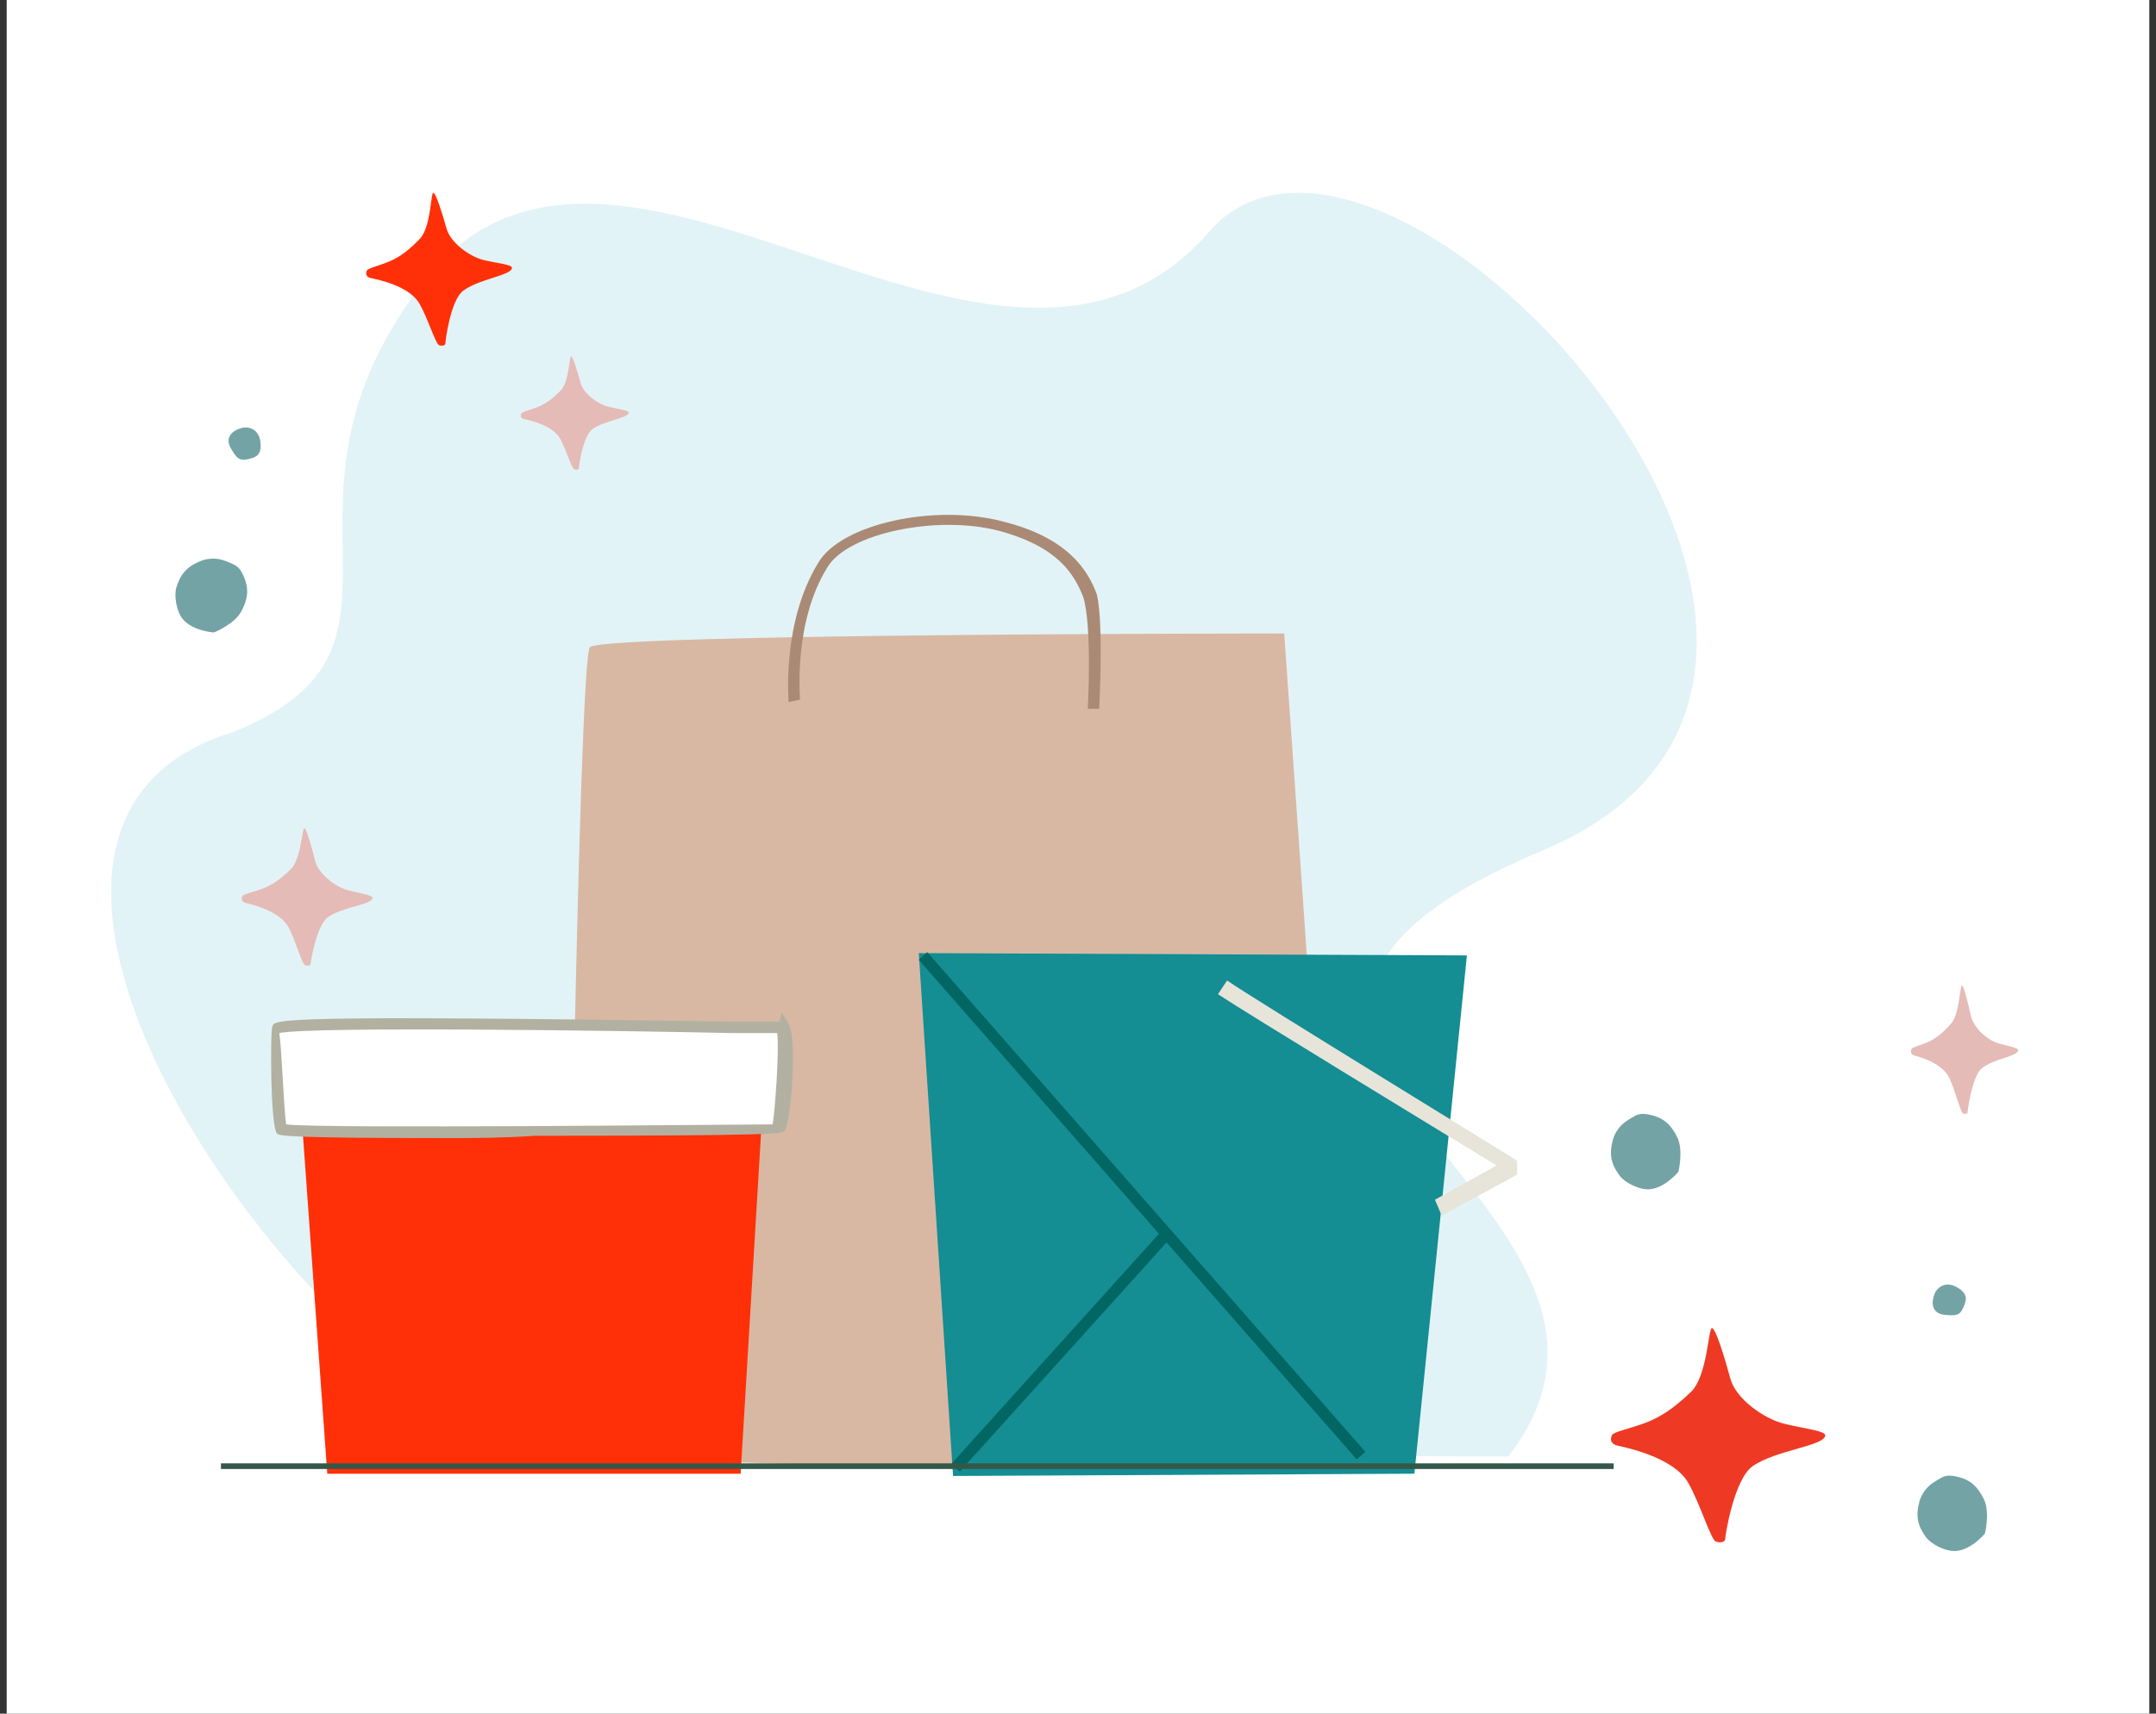
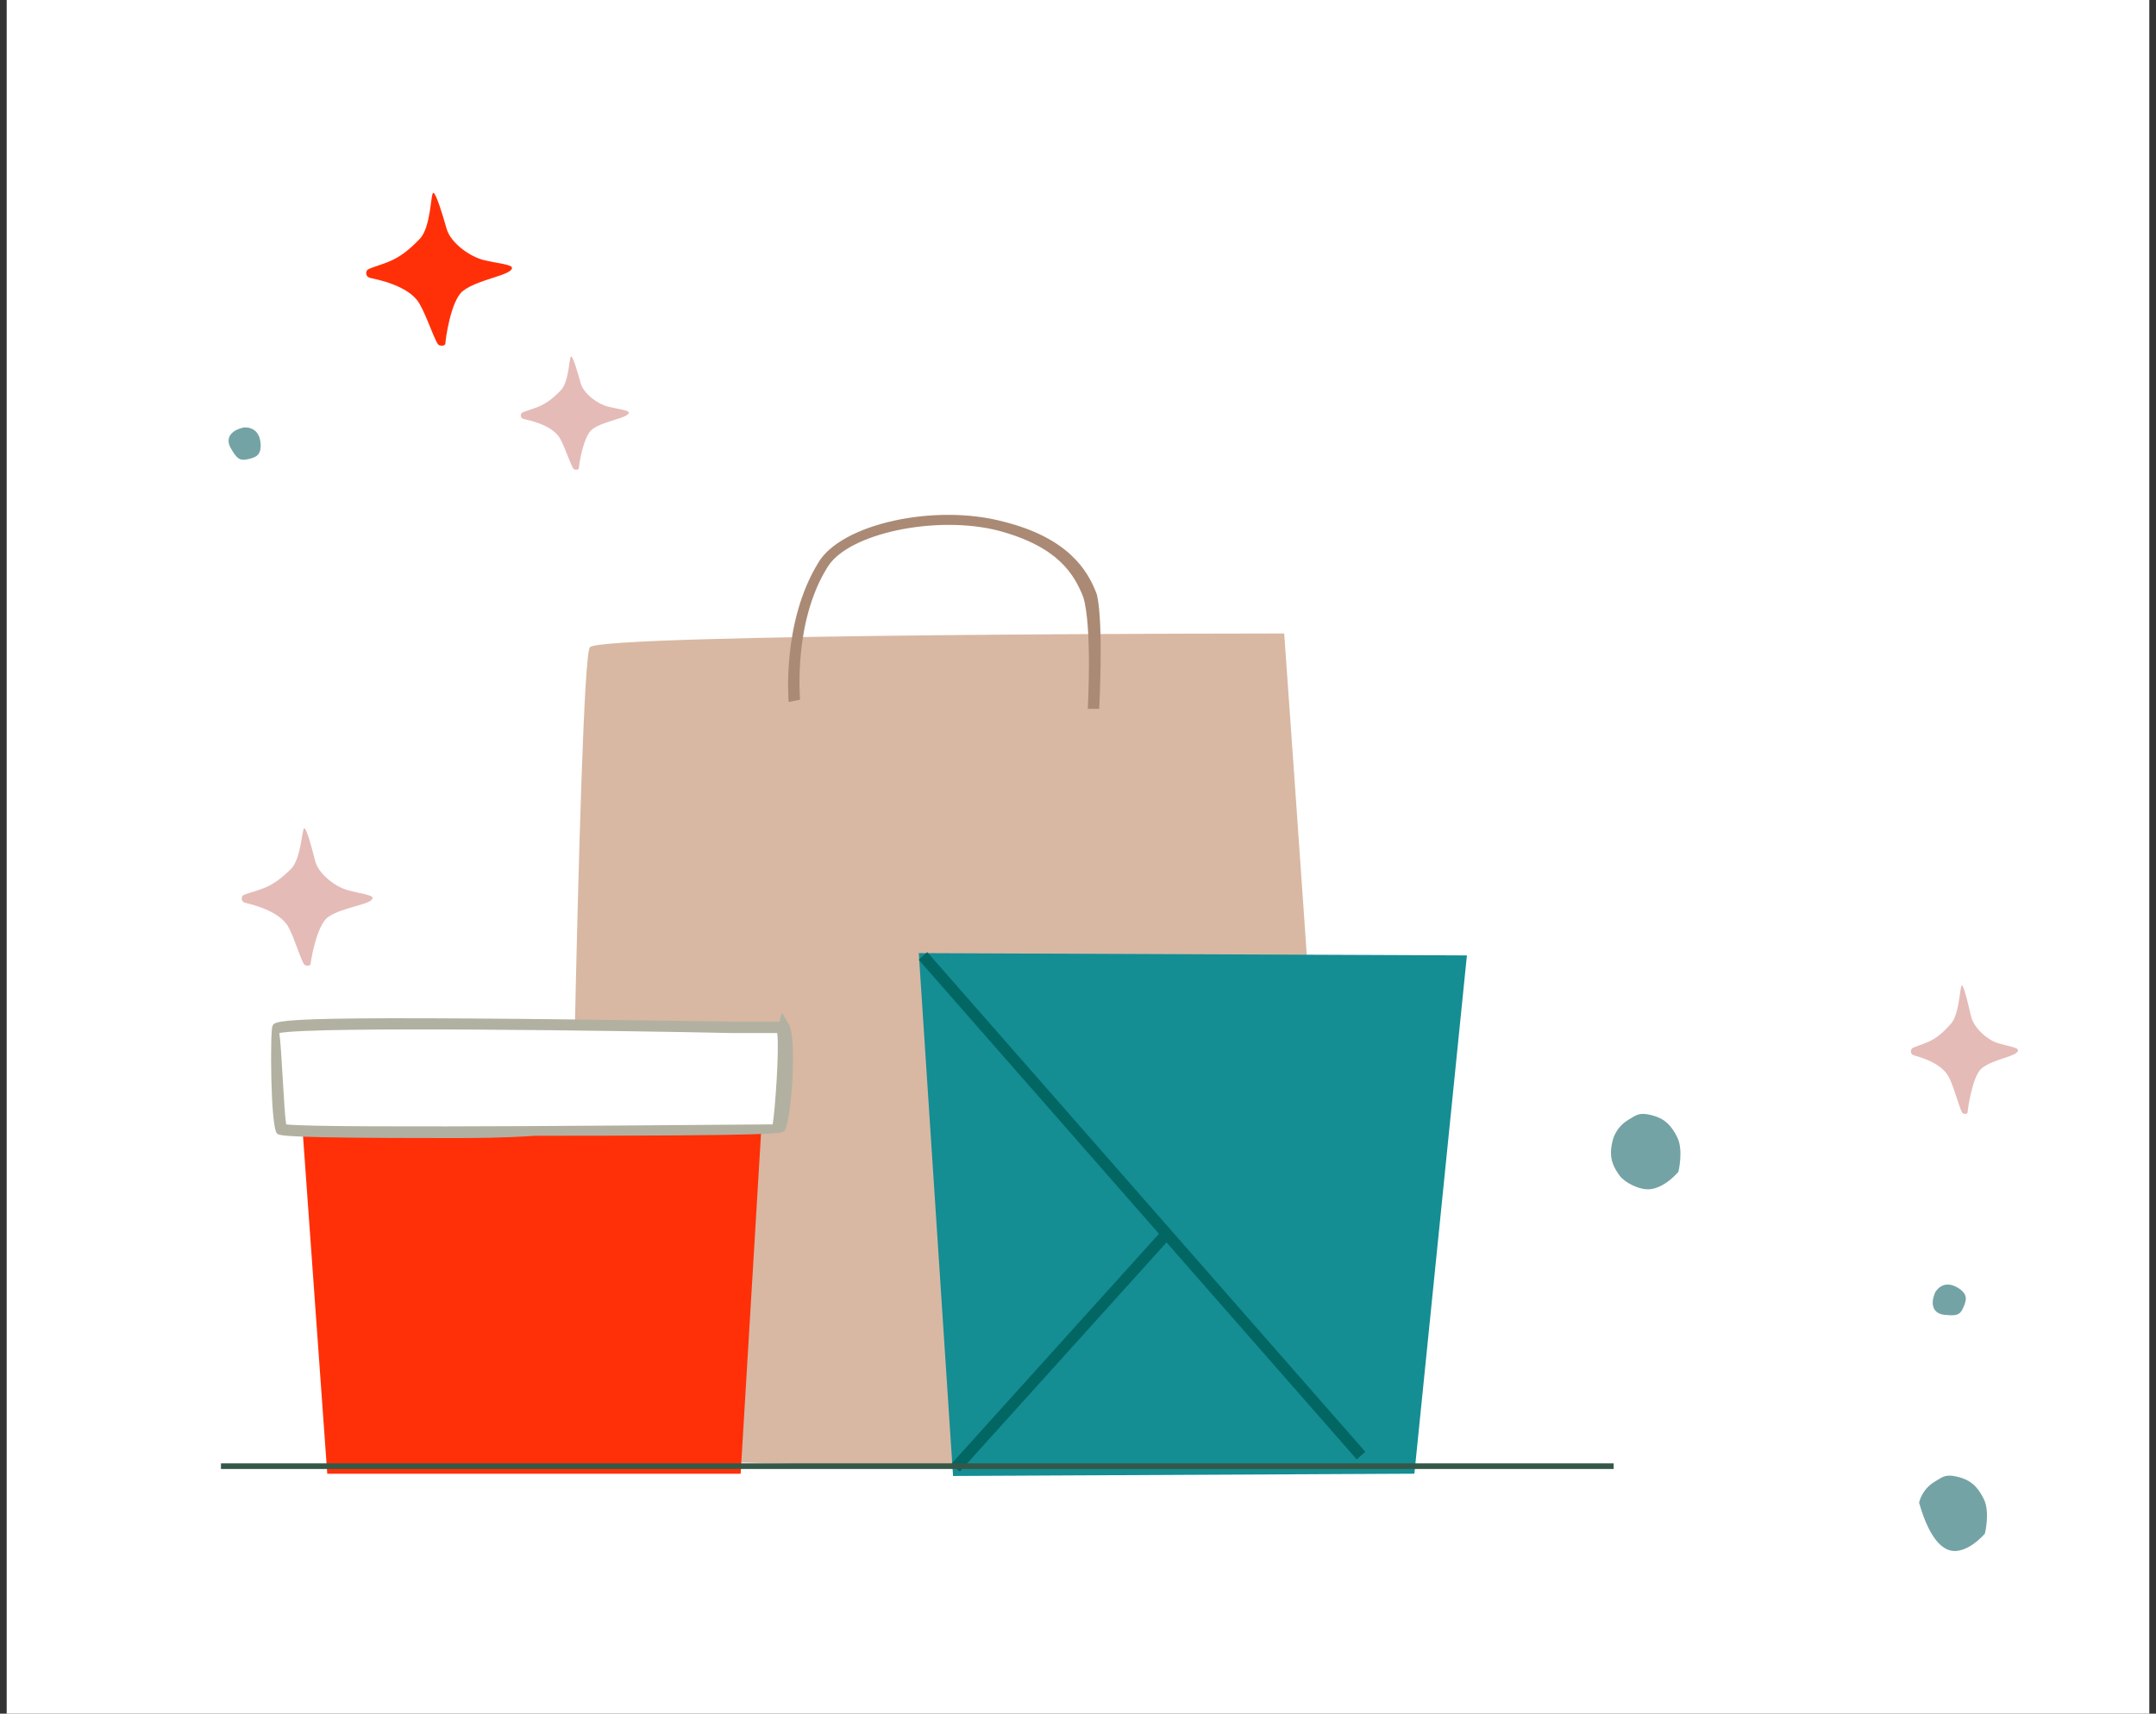
<svg xmlns="http://www.w3.org/2000/svg" width="161" height="128" viewBox="0 0 161 128" fill="none">
  <rect x="0" y="0" width="161" height="128" fill="#333333" stroke="none" />
  <rect width="160" height="128" transform="translate(0.5)" fill="white" />
-   <path d="M115.205 63.524C147.081 50.175 103.964 2.826 90.538 17.03C74.746 35.791 46.018 2.564 31.676 21C18.601 37.807 33.289 48.252 17.416 54.677C-6.477 61.952 22.105 102.663 40.247 108.659C52.121 108.781 85.856 108.659 112.626 108.8C127.19 90.056 81.088 77.813 115.205 63.524Z" fill="#E2F3F7" />
  <path d="M44.052 48.341C43.199 49.193 42.347 108.884 42.347 108.884C42.347 108.884 99.65 110.59 99.991 109.908C100.332 109.396 95.898 47.317 95.898 47.317C95.898 47.317 45.075 47.317 44.052 48.341Z" fill="#D8B8A3" />
  <path d="M82.084 52.946H81.231C81.231 52.946 81.572 46.806 80.89 44.589C80.208 42.883 79.014 40.837 74.58 39.643C69.975 38.449 63.324 39.813 61.789 42.372C59.231 46.465 59.742 52.093 59.742 52.263L58.89 52.434C58.89 52.263 58.378 46.465 61.107 42.031C62.812 39.131 69.805 37.596 74.921 38.961C79.696 40.154 81.231 42.542 81.913 44.418C82.425 46.635 82.084 52.775 82.084 52.946Z" fill="#AA8A74" />
  <path d="M71.169 110.248L105.619 110.078L109.542 71.364L68.611 71.193L71.169 110.248Z" fill="#148D93" />
  <path d="M69.245 71.123L68.604 71.685L101.314 109.005L101.955 108.443L69.245 71.123Z" fill="#026663" />
  <path d="M71.68 109.907L70.998 109.396L86.689 92L87.371 92.512L71.68 109.907Z" fill="#026663" />
-   <path d="M107.666 90.806L107.154 89.613L111.759 87.054C107.836 84.667 92.999 75.628 90.952 74.263L91.634 73.24C93.852 74.775 113.123 86.543 113.294 86.713V87.737L107.666 90.806Z" fill="#E7E5D9" />
  <path d="M22.393 81.598L24.439 110.079H55.308L57.014 81.598H22.393Z" fill="#FF3008" />
  <path d="M20.687 76.653C20.517 77.505 20.858 83.986 21.028 84.156C21.71 84.668 57.866 84.327 58.037 84.156C58.378 83.815 58.889 77.505 58.378 76.653C58.548 76.823 20.858 75.97 20.687 76.653Z" fill="white" />
  <path d="M33.478 85.008C21.199 85.008 20.858 84.837 20.687 84.667C20.176 84.155 20.176 76.822 20.346 76.651C20.517 76.14 20.687 75.799 54.967 76.31C56.502 76.31 57.696 76.31 58.207 76.31L58.378 75.628L58.89 76.481C59.572 77.504 59.06 84.155 58.548 84.496C58.378 84.667 58.207 84.837 39.959 84.837C37.401 85.008 35.354 85.008 33.478 85.008ZM21.369 83.985C23.928 84.326 55.138 83.985 57.696 83.985C57.866 83.132 58.207 78.357 58.037 77.163C57.525 77.163 56.502 77.163 54.626 77.163C46.781 76.992 23.416 76.651 20.858 77.163C21.028 78.186 21.199 82.961 21.369 83.985Z" fill="#B2B1A1" />
  <path d="M38.929 30.881C38.851 31.044 38.873 31.241 39.13 31.302C39.391 31.364 41.223 31.716 41.809 32.734C42.244 33.492 42.69 34.99 42.877 35.058C43.066 35.122 43.235 35.066 43.229 34.956C43.224 34.845 43.533 32.589 44.234 32.062C45.102 31.413 46.947 31.235 46.955 30.819C46.958 30.634 46.133 30.558 45.389 30.37C44.642 30.18 43.579 29.417 43.361 28.616C43.141 27.813 42.797 26.65 42.649 26.62C42.502 26.591 42.51 28.509 41.876 29.159C41.277 29.774 40.774 30.147 40.197 30.384C39.63 30.617 38.985 30.762 38.929 30.881Z" fill="#E5BBB7" />
  <path d="M18.194 31.933C17.18 32.153 16.821 32.779 17.241 33.489C17.656 34.191 17.84 34.451 18.517 34.299C19.077 34.171 19.536 34.022 19.457 33.103C19.346 31.768 18.194 31.933 18.194 31.933Z" fill="#74A3A5" />
-   <path d="M14.969 41.914C13.669 42.413 13.384 43.257 13.18 43.845C12.981 44.436 13.156 45.674 13.674 46.273C14.432 47.149 15.976 47.243 15.976 47.243C15.976 47.243 17.502 46.633 18.015 45.679C18.528 44.723 18.59 43.993 18.227 43.117C17.867 42.241 17.585 42.222 16.957 41.949C15.866 41.47 14.969 41.914 14.969 41.914Z" fill="#74A3A5" />
  <path d="M27.399 20.204C27.295 20.424 27.327 20.687 27.679 20.768C28.031 20.848 30.51 21.297 31.313 22.664C31.91 23.682 32.535 25.699 32.788 25.785C33.043 25.871 33.269 25.793 33.261 25.643C33.253 25.495 33.639 22.444 34.577 21.727C35.74 20.835 38.23 20.569 38.233 20.005C38.235 19.755 37.121 19.666 36.113 19.422C35.103 19.177 33.658 18.159 33.349 17.082C33.046 16.005 32.562 14.439 32.361 14.399C32.159 14.361 32.2 16.948 31.351 17.837C30.55 18.675 29.881 19.186 29.102 19.516C28.342 19.838 27.475 20.04 27.399 20.204Z" fill="#FF3008" />
  <path d="M18.104 66.926C18.005 67.122 18.024 67.358 18.338 67.441C18.652 67.525 20.86 67.997 21.54 69.249C22.045 70.179 22.547 72.008 22.773 72.091C22.996 72.177 23.203 72.113 23.2 71.978C23.197 71.844 23.635 69.12 24.497 68.502C25.566 67.74 27.807 67.576 27.825 67.068C27.834 66.848 26.837 66.732 25.94 66.483C25.045 66.235 23.777 65.279 23.533 64.304C23.291 63.329 22.907 61.908 22.727 61.868C22.547 61.827 22.504 64.148 21.72 64.919C20.976 65.647 20.361 66.088 19.654 66.359C18.961 66.625 18.177 66.783 18.104 66.926Z" fill="#E5BBB7" />
-   <path d="M120.384 107.179C120.224 107.485 120.262 107.854 120.775 107.978C121.291 108.101 124.916 108.799 126.054 110.734C126.901 112.176 127.759 115.017 128.128 115.145C128.498 115.271 128.836 115.169 128.828 114.959C128.822 114.752 129.482 110.495 130.879 109.518C132.615 108.304 136.277 108.004 136.3 107.216C136.308 106.867 134.676 106.709 133.203 106.338C131.732 105.967 129.636 104.502 129.219 102.985C128.803 101.467 128.142 99.262 127.85 99.201C127.554 99.142 127.531 102.764 126.261 103.981C125.059 105.132 124.061 105.825 122.907 106.265C121.778 106.693 120.502 106.954 120.384 107.179Z" fill="#EE3A24" />
  <path d="M142.744 78.355C142.662 78.538 142.679 78.761 142.937 78.835C143.193 78.912 145.004 79.347 145.564 80.513C145.982 81.38 146.4 83.087 146.584 83.165C146.769 83.244 146.937 83.184 146.935 83.059C146.932 82.933 147.278 80.383 147.981 79.802C148.854 79.083 150.686 78.917 150.7 78.445C150.707 78.236 149.89 78.134 149.156 77.905C148.421 77.676 147.379 76.789 147.178 75.876C146.974 74.965 146.652 73.64 146.507 73.601C146.359 73.564 146.335 75.738 145.694 76.462C145.088 77.148 144.587 77.559 144.008 77.818C143.443 78.071 142.802 78.221 142.744 78.355Z" fill="#E5BBB7" />
  <path d="M144.513 96.529C144.095 97.481 144.398 98.137 145.217 98.21C146.032 98.285 146.348 98.291 146.62 97.648C146.845 97.126 146.988 96.663 146.2 96.187C145.055 95.497 144.513 96.529 144.513 96.529Z" fill="#74A3A5" />
-   <path d="M143.309 112.252C142.955 113.595 143.473 114.323 143.833 114.83C144.196 115.338 145.303 115.918 146.09 115.849C147.242 115.746 148.225 114.548 148.225 114.548C148.225 114.548 148.62 112.956 148.147 111.981C147.672 111.008 147.113 110.53 146.192 110.31C145.27 110.092 145.09 110.31 144.499 110.659C143.476 111.263 143.309 112.252 143.309 112.252Z" fill="#74A3A5" />
+   <path d="M143.309 112.252C144.196 115.338 145.303 115.918 146.09 115.849C147.242 115.746 148.225 114.548 148.225 114.548C148.225 114.548 148.62 112.956 148.147 111.981C147.672 111.008 147.113 110.53 146.192 110.31C145.27 110.092 145.09 110.31 144.499 110.659C143.476 111.263 143.309 112.252 143.309 112.252Z" fill="#74A3A5" />
  <path d="M120.419 85.23C120.064 86.576 120.583 87.301 120.943 87.809C121.305 88.317 122.412 88.9 123.199 88.83C124.351 88.728 125.335 87.527 125.335 87.527C125.335 87.527 125.729 85.934 125.254 84.959C124.781 83.987 124.222 83.508 123.301 83.288C122.38 83.071 122.2 83.288 121.609 83.638C120.585 84.245 120.419 85.23 120.419 85.23Z" fill="#74A3A5" />
  <path d="M16.5 109.516L120.5 109.516" stroke="#345848" stroke-width="0.421" stroke-miterlimit="10" />
</svg>